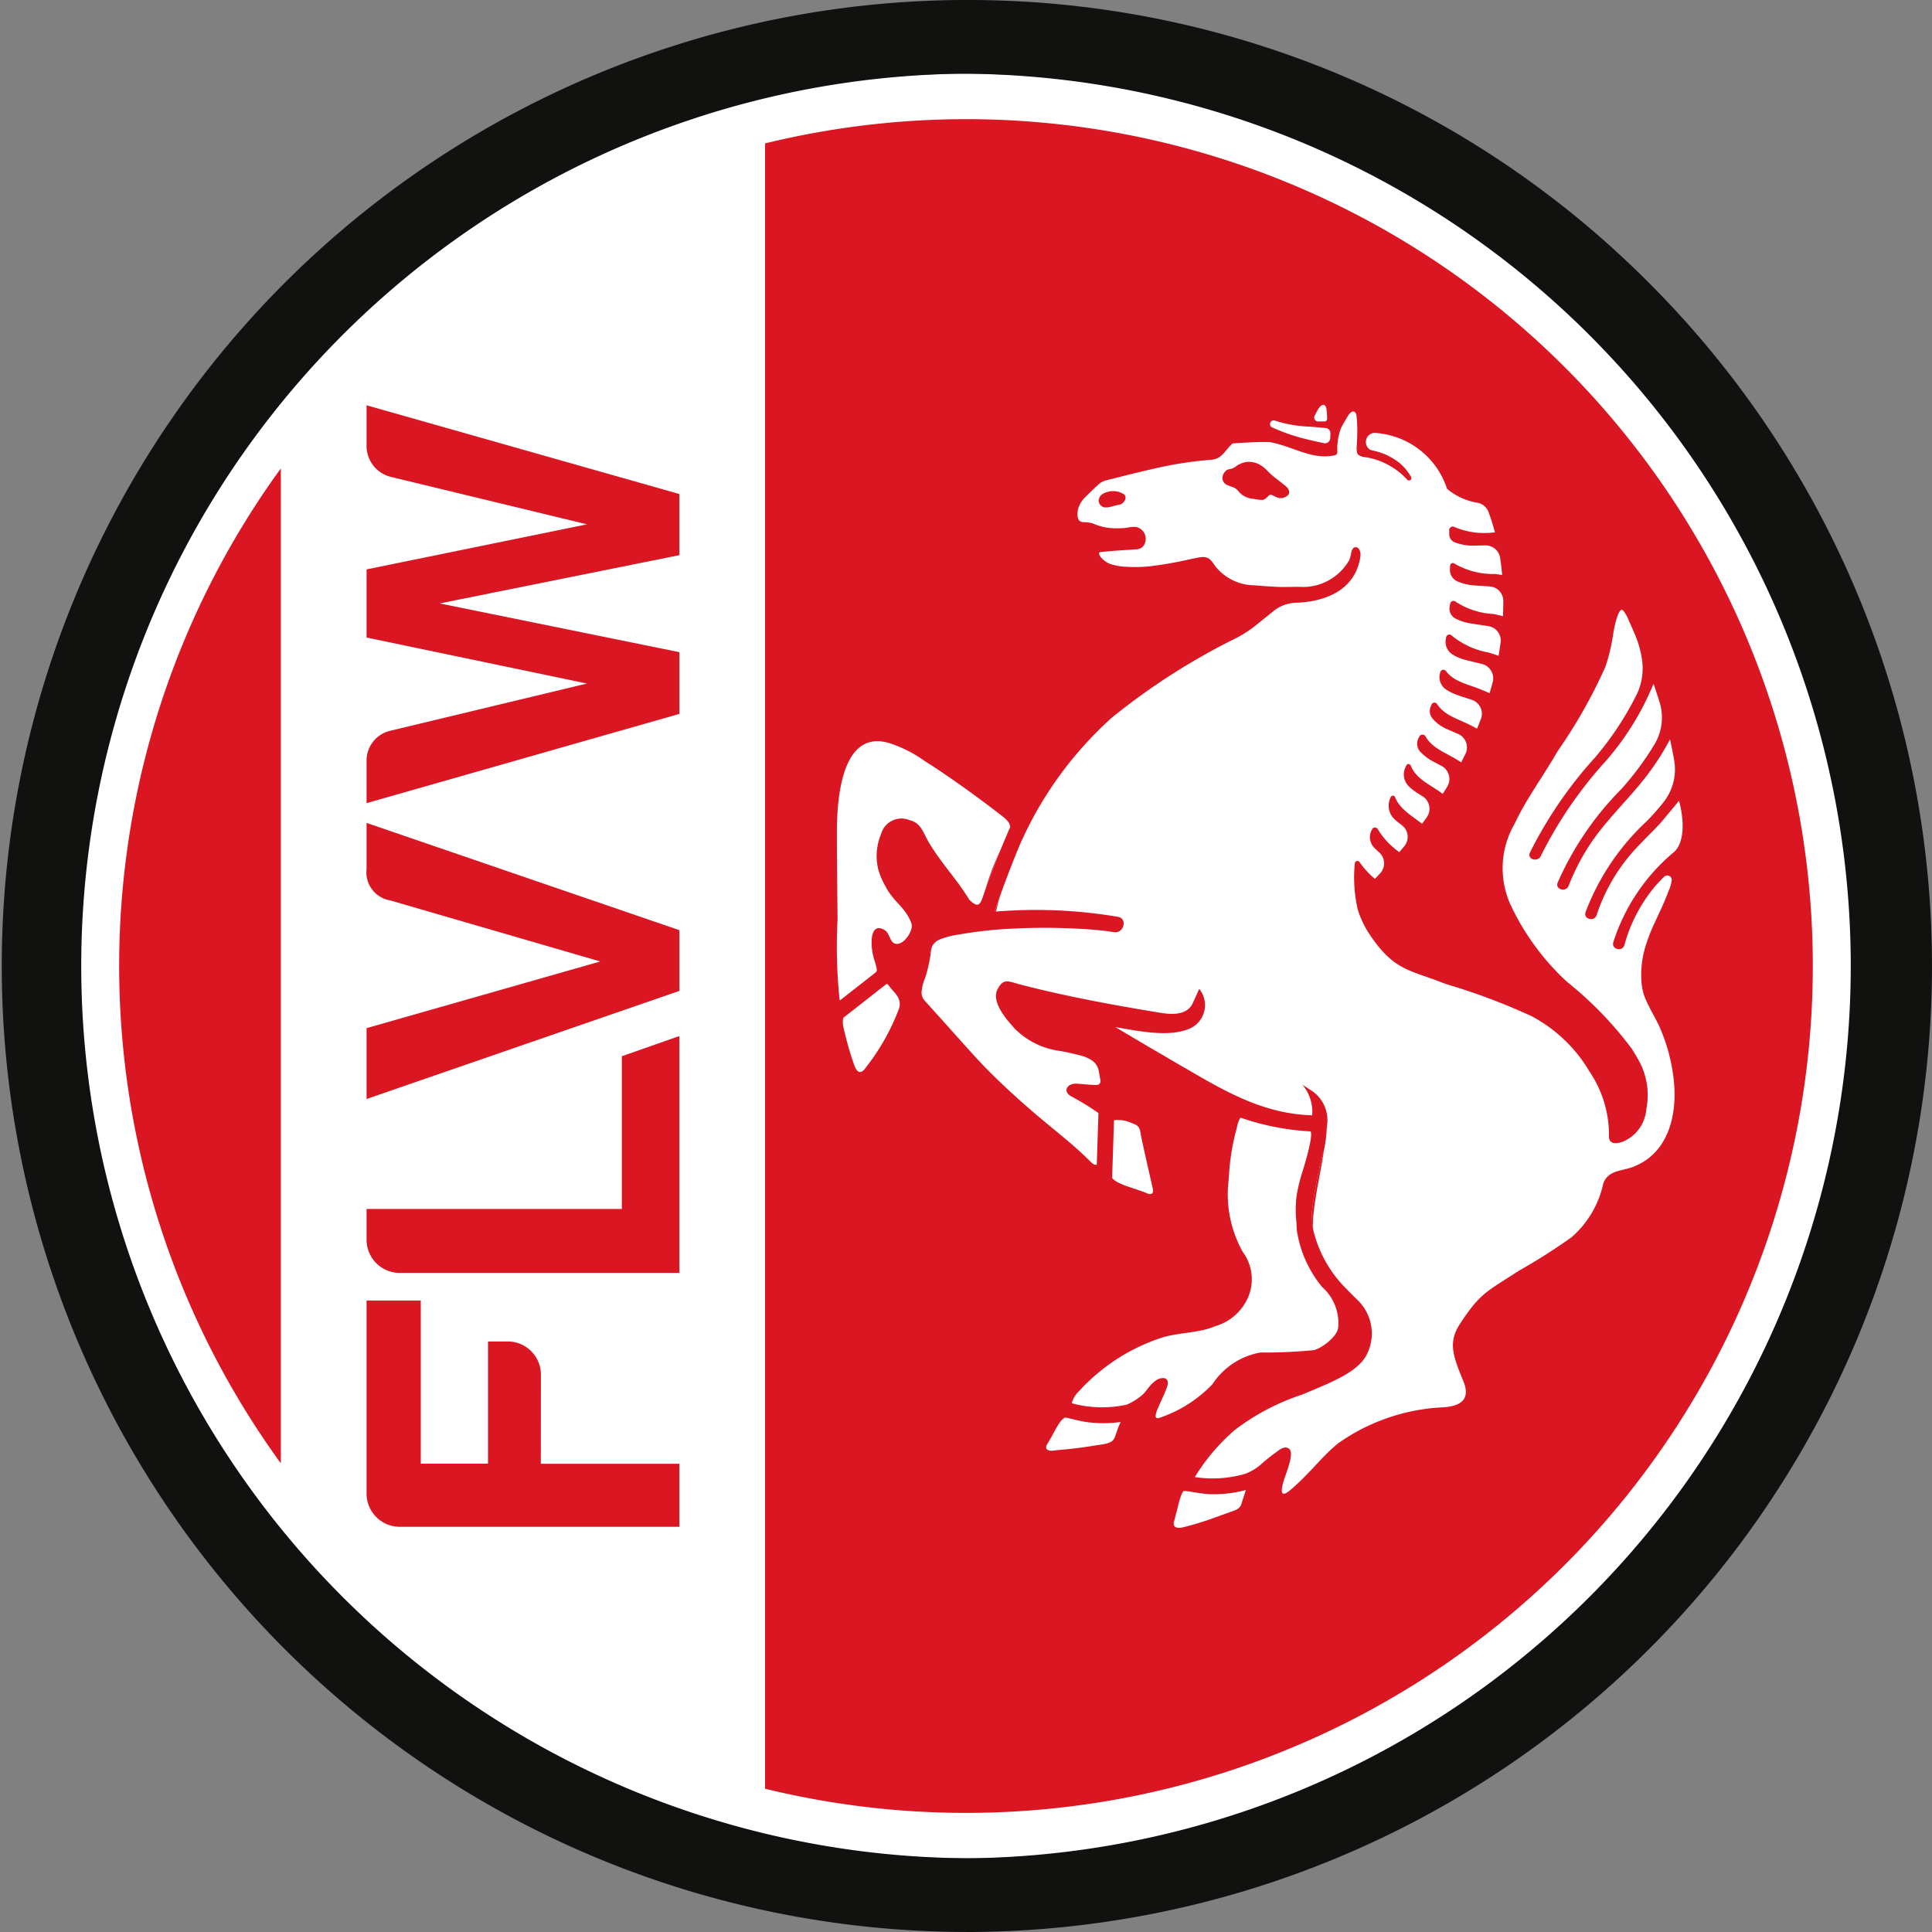
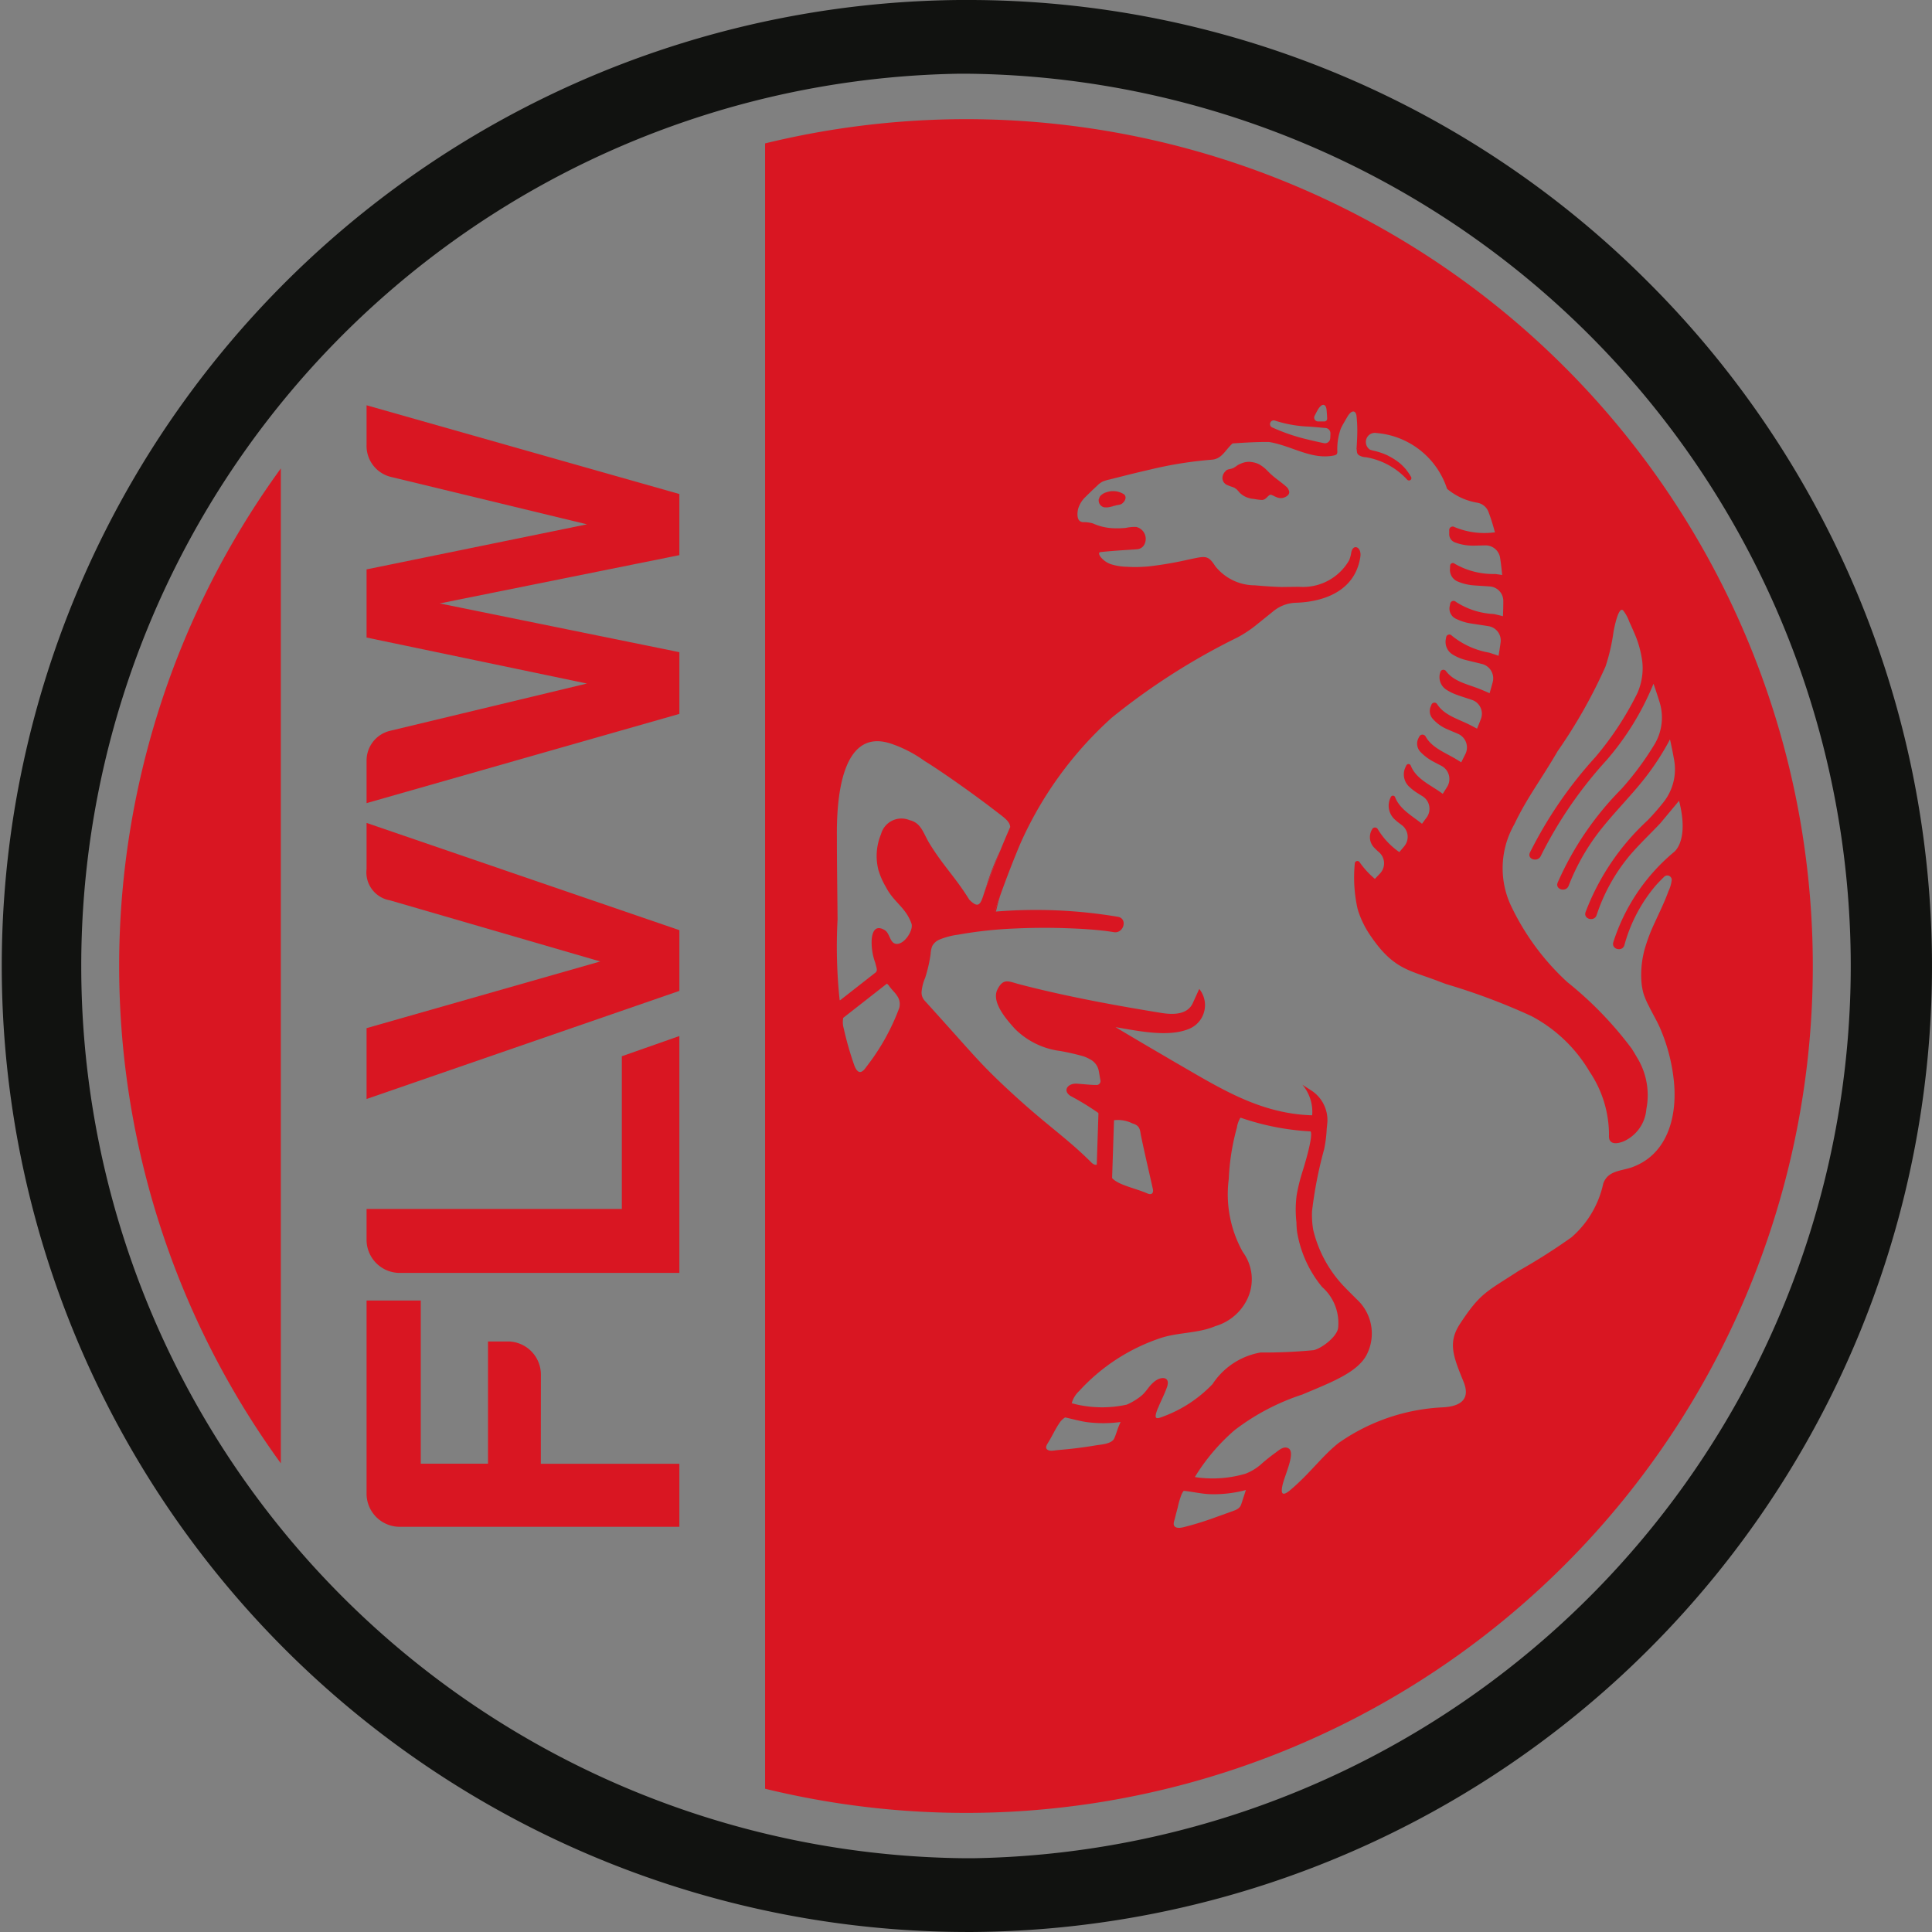
<svg xmlns="http://www.w3.org/2000/svg" width="3.345cm" height="3.345cm" viewBox="0 0 94.831 94.831">
  <rect x="0" y="0" width="94.831" height="94.831" fill="#808080" stroke="none" />
  <defs>
    <style>
      .a {
        fill: #fff;
      }

      .b {
        fill: none;
      }

      .c {
        fill: #d91622;
      }

      .d {
        fill: #111210;
      }

      .e {
        fill: #404040;
      }
    </style>
  </defs>
  <g>
-     <circle class="a" cx="47.416" cy="47.416" r="43.797" />
    <g>
-       <path class="b" d="M78.129,34.325H77.81a43.8,43.8,0,0,0,.306,87.593h.319a43.8,43.8,0,0,0-.306-87.593ZM44.491,102.534a41.534,41.534,0,0,1,0-48.834Zm19.562,3.115H50.347a1.63,1.63,0,0,1-1.648-1.58V94.541h2.664v8.015h3.3v-6h1.016A1.63,1.63,0,0,1,57.257,98.2v4.357h6.8Zm0-12.462H50.347A1.63,1.63,0,0,1,48.7,91.606V90.049H61.23v-7.5l2.823-.992Zm0-13.843L48.7,84.65V81.173L60.169,77.9l-10.318-3A1.393,1.393,0,0,1,48.7,73.361V71.1l15.354,5.261Zm0-21.388-11.764,2.37,11.764,2.393v3.026L48.7,70.125V68.034a1.5,1.5,0,0,1,1.15-1.458l9.665-2.321L48.7,62V58.655l10.815-2.212L49.9,54.117a1.565,1.565,0,0,1-1.2-1.58V50.6l15.354,4.357Zm14.366,61.731a41.644,41.644,0,0,1-10.158-1.181V37.746a41.565,41.565,0,1,1,10.158,81.941Z" transform="translate(-30.707 -30.707)" />
+       <path class="b" d="M78.129,34.325H77.81a43.8,43.8,0,0,0,.306,87.593h.319a43.8,43.8,0,0,0-.306-87.593ZM44.491,102.534a41.534,41.534,0,0,1,0-48.834Zm19.562,3.115H50.347a1.63,1.63,0,0,1-1.648-1.58V94.541h2.664v8.015h3.3v-6h1.016A1.63,1.63,0,0,1,57.257,98.2v4.357h6.8Zm0-12.462H50.347A1.63,1.63,0,0,1,48.7,91.606V90.049H61.23v-7.5l2.823-.992Zm0-13.843L48.7,84.65V81.173L60.169,77.9l-10.318-3V71.1l15.354,5.261Zm0-21.388-11.764,2.37,11.764,2.393v3.026L48.7,70.125V68.034a1.5,1.5,0,0,1,1.15-1.458l9.665-2.321L48.7,62V58.655l10.815-2.212L49.9,54.117a1.565,1.565,0,0,1-1.2-1.58V50.6l15.354,4.357Zm14.366,61.731a41.644,41.644,0,0,1-10.158-1.181V37.746a41.565,41.565,0,1,1,10.158,81.941Z" transform="translate(-30.707 -30.707)" />
      <path class="c" d="M57.257,98.2a1.63,1.63,0,0,0-1.581-1.648H54.66v6h-3.3V94.541H48.7v9.528a1.63,1.63,0,0,0,1.648,1.58H64.053v-3.093h-6.8Z" transform="translate(-30.707 -30.707)" />
      <path class="c" d="M61.23,90.049H48.7v1.557a1.63,1.63,0,0,0,1.648,1.581H64.053V81.56l-2.823.992Z" transform="translate(-30.707 -30.707)" />
      <path class="c" d="M48.7,73.361A1.393,1.393,0,0,0,49.851,74.9l10.318,3L48.7,81.173V84.65l15.354-5.306v-2.98L48.7,71.1Z" transform="translate(-30.707 -30.707)" />
      <path class="c" d="M48.7,52.537a1.565,1.565,0,0,0,1.2,1.58l9.618,2.326L48.7,58.655V62l10.815,2.258-9.665,2.321a1.5,1.5,0,0,0-1.15,1.458v2.091l15.354-4.38V62.719L52.289,60.326l11.764-2.37v-3L48.7,50.6Z" transform="translate(-30.707 -30.707)" />
      <path class="d" d="M111.523,44.469A47.112,47.112,0,0,0,78.129,30.707h-.345a47.416,47.416,0,0,0,.332,94.83h.345a47.415,47.415,0,0,0,33.062-81.068ZM78.435,121.918h-.319a43.8,43.8,0,0,1-.306-87.593h.319a43.8,43.8,0,0,1,.306,87.593Z" transform="translate(-30.707 -30.707)" />
      <path class="c" d="M44.491,102.534V53.7a41.534,41.534,0,0,0,0,48.834Z" transform="translate(-30.707 -30.707)" />
      <path class="c" d="M93.113,54.011l.036.028c-.079-.069-.152-.142-.226-.214A2.256,2.256,0,0,0,93.113,54.011Z" transform="translate(-30.707 -30.707)" />
      <path class="c" d="M99.972,54.123c-.006-.011-.018-.026-.025-.037l.027.045Z" transform="translate(-30.707 -30.707)" />
      <path class="c" d="M93.292,55.081c.009,0,.021,0,.031.008-.064-.032-.123-.06-.176-.08A.89.89,0,0,1,93.292,55.081Z" transform="translate(-30.707 -30.707)" />
      <path class="c" d="M99.719,53.754c.019.023.034.046.052.069C99.753,53.8,99.739,53.778,99.719,53.754Z" transform="translate(-30.707 -30.707)" />
      <path class="c" d="M90.722,54.024c0,.009,0,.017,0,.025.006-.018.012-.035.02-.053C90.738,54.007,90.726,54.013,90.722,54.024Z" transform="translate(-30.707 -30.707)" />
      <path class="c" d="M90.891,53.787c-.01.008-.013.023-.022.032a.4.4,0,0,1,.035-.036Z" transform="translate(-30.707 -30.707)" />
      <path class="c" d="M91.046,53.734a.785.785,0,0,0,.192-.058A.637.637,0,0,1,91.046,53.734Z" transform="translate(-30.707 -30.707)" />
      <path class="c" d="M93.86,54.613a.384.384,0,0,1,.1.155A.4.4,0,0,0,93.86,54.613Z" transform="translate(-30.707 -30.707)" />
      <path class="c" d="M93.883,55.056A.219.219,0,0,0,93.932,55a.347.347,0,0,1-.081.069C93.861,55.06,93.874,55.063,93.883,55.056Z" transform="translate(-30.707 -30.707)" />
      <path class="c" d="M91.252,54.631c-.021-.009-.043-.017-.064-.024C91.209,54.614,91.231,54.622,91.252,54.631Z" transform="translate(-30.707 -30.707)" />
      <path class="c" d="M99.305,53.363c.028.022.06.042.086.064C99.364,53.405,99.333,53.385,99.305,53.363Z" transform="translate(-30.707 -30.707)" />
      <path class="c" d="M98.785,53.051c.043.02.08.042.12.063C98.864,53.093,98.828,53.071,98.785,53.051Z" transform="translate(-30.707 -30.707)" />
      <path class="c" d="M92.669,55.248c.013,0,.022-.01.034-.012a.276.276,0,0,1-.054.009Z" transform="translate(-30.707 -30.707)" />
      <path class="c" d="M85.029,54.866a.955.955,0,0,1,.311-.052A1.13,1.13,0,0,0,85.029,54.866Z" transform="translate(-30.707 -30.707)" />
      <path class="c" d="M84.923,55.612c.01,0,.02,0,.031,0-.012,0-.025,0-.035,0Z" transform="translate(-30.707 -30.707)" />
      <path class="c" d="M85.946,55.081a.178.178,0,0,0-.089-.124,1.163,1.163,0,0,0-.243-.107,1.163,1.163,0,0,1,.243.107A.177.177,0,0,1,85.946,55.081Z" transform="translate(-30.707 -30.707)" />
      <path class="c" d="M84.716,55.049a.954.954,0,0,1,.248-.163A.567.567,0,0,0,84.716,55.049Z" transform="translate(-30.707 -30.707)" />
      <path class="c" d="M84.632,55.227a.329.329,0,0,0,0,.045.493.493,0,0,1,.023-.1C84.651,55.192,84.635,55.205,84.632,55.227Z" transform="translate(-30.707 -30.707)" />
      <path class="c" d="M97.316,52.921a.6.6,0,0,1-.007-.064A.6.6,0,0,0,97.316,52.921Z" transform="translate(-30.707 -30.707)" />
      <path class="c" d="M85.869,55.349a.412.412,0,0,0,.037-.061.429.429,0,0,1-.061.078C85.852,55.359,85.863,55.358,85.869,55.349Z" transform="translate(-30.707 -30.707)" />
      <polygon class="c" points="69.09 23.565 69.094 23.566 69.087 23.562 69.09 23.565" />
      <path class="c" d="M85.7,55.468l.009-.006c-.005,0-.011.007-.016.007Z" transform="translate(-30.707 -30.707)" />
      <path class="c" d="M79.617,75.356v0c.01-.05.024-.108.04-.174-.016.066-.03.124-.04.174Z" transform="translate(-30.707 -30.707)" />
      <path class="c" d="M85.954,55.122a.3.3,0,0,1-.031.138A.3.3,0,0,0,85.954,55.122Z" transform="translate(-30.707 -30.707)" />
      <path class="c" d="M85.323,55.559a3.055,3.055,0,0,1,.3-.074,2.353,2.353,0,0,0-.419.1C85.246,55.579,85.285,55.571,85.323,55.559Z" transform="translate(-30.707 -30.707)" />
      <path class="c" d="M91.536,53.494c.027-.014.043-.018.067-.03a.926.926,0,0,0-.1.042c-.089.052-.169.118-.259.169.011-.006.026-.01.037-.016C91.357,53.614,91.421,53.556,91.536,53.494Z" transform="translate(-30.707 -30.707)" />
      <path class="c" d="M91.329,54.675a.6.6,0,0,1,.11.09c-.016-.016-.034-.042-.05-.055A.466.466,0,0,0,91.329,54.675Z" transform="translate(-30.707 -30.707)" />
      <path class="c" d="M93.985,54.825a.207.207,0,0,1-.02.133A.22.22,0,0,0,93.985,54.825Z" transform="translate(-30.707 -30.707)" />
      <path class="c" d="M91.485,54.815c.029.034.058.068.089.1.007.007.018.011.025.018a.749.749,0,0,1-.063-.063A.568.568,0,0,0,91.485,54.815Z" transform="translate(-30.707 -30.707)" />
      <path class="c" d="M91.985,55.145c.026.009.052.022.079.029.064.016.136.014.205.025l-.148-.024C92.073,55.167,92.029,55.155,91.985,55.145Z" transform="translate(-30.707 -30.707)" />
      <path class="c" d="M93,55.015l0,.005A.152.152,0,0,1,93.114,55,.11.11,0,0,0,93,55.015Z" transform="translate(-30.707 -30.707)" />
      <path class="c" d="M77.826,36.557a41.676,41.676,0,0,0-9.565,1.189v80.76a41.568,41.568,0,1,0,9.565-81.949ZM95.36,50.876c.231-.432.431-.339.46-.062.015.151.025.3.03.439a.136.136,0,0,1-.132.14c-.109,0-.217,0-.325,0a.191.191,0,0,1-.158-.28C95.274,51.037,95.316,50.96,95.36,50.876Zm-2.086.472a6.142,6.142,0,0,0,1.714.3c.186.012.493.044.784.067a.26.26,0,0,1,.238.267c0,.082-.006.161-.01.238a.258.258,0,0,1-.311.239c-.27-.056-.573-.124-.787-.178a9.345,9.345,0,0,1-1.763-.6A.181.181,0,0,1,93.274,51.348ZM74.84,80.2a10.827,10.827,0,0,1-1.606,2.868c-.171.253-.4.459-.6-.086a15.92,15.92,0,0,1-.516-1.807,1.107,1.107,0,0,1-.021-.508l2.142-1.677a.467.467,0,0,1,.116.121c.133.188.287.315.373.458A.7.7,0,0,1,74.84,80.2Zm-1-6.74a3.544,3.544,0,0,0,.344.774c.391.766.976,1,1.262,1.807.117.331-.409,1.141-.829.974-.235-.094-.25-.518-.49-.658-.344-.2-.574-.086-.631.43a2.884,2.884,0,0,0,.172,1.176c.069.277.117.368.03.468q-.88.689-1.76,1.378a.066.066,0,0,1-.02-.039,24.964,24.964,0,0,1-.1-3.927c-.011-1.36-.033-2.721-.033-4.081-.013-1.521.117-5.4,2.654-4.554a6.2,6.2,0,0,1,1.663.86c.573.344,2.162,1.434,3.5,2.467.405.312.667.484.69.764-.164.378-.326.758-.481,1.141q-.467,1.143-.868,2.31h0c.059-.179.118-.361.179-.546-.061.185-.12.367-.179.546-.144.431-.288.488-.66.116-.694-1.119-1.262-1.635-1.951-2.754-.308-.5-.4-1.014-.975-1.147a1.038,1.038,0,0,0-1.406.688A2.777,2.777,0,0,0,73.836,73.457Zm11.848,27.1c-.122.243-.172.487-.287.746-.123.277-.63.3-.89.343q-.659.111-1.324.182c-.206.023-.413.037-.618.059-.14.015-.336.063-.459-.033s-.007-.258.05-.351c.223-.362.309-.592.545-.946a.879.879,0,0,1,.284-.279c.371.078.789.2,1.139.239a6.3,6.3,0,0,0,1.583-.015A.593.593,0,0,1,85.684,100.56Zm1.862-.744c.161-.395.282-.6.43-1,.2-.545-.258-.545-.544-.344-.357.249-.427.541-.775.8a3.048,3.048,0,0,1-.649.381,5.649,5.649,0,0,1-2.215.041c-.16-.026-.322-.068-.485-.11a1.274,1.274,0,0,1,.366-.6,9.459,9.459,0,0,1,3.93-2.577c.889-.313,1.9-.241,2.752-.607a2.523,2.523,0,0,0,1.579-1.348,2.255,2.255,0,0,0-.231-2.294,5.8,5.8,0,0,1-.687-3.586,11.169,11.169,0,0,1,.4-2.524,1.261,1.261,0,0,1,.145-.432v0s0-.026.042-.046a12.518,12.518,0,0,0,3.428.671c.153.241-.384,1.928-.384,1.929a8.75,8.75,0,0,0-.3,1.209,5.555,5.555,0,0,0-.009,1.337,3.658,3.658,0,0,0,.033.469,5.7,5.7,0,0,0,1.225,2.692,2.359,2.359,0,0,1,.787,2.012c-.058.431-.8,1-1.2,1.09a25.4,25.4,0,0,1-2.611.115,3.548,3.548,0,0,0-2.352,1.549,6.415,6.415,0,0,1-2.38,1.577C87.5,100.352,87.288,100.447,87.546,99.816ZM85.294,88.53q.047-1.419.094-2.838a1.591,1.591,0,0,1,.9.156c.4.114.369.339.43.631.172.831.344,1.549.574,2.581.056.254-.1.3-.259.229C86.449,89.034,85.586,88.872,85.294,88.53Zm6.337,16.017c-.066.2-.237.268-.418.333l-.766.275a15.521,15.521,0,0,1-1.57.494c-.143.04-.466.118-.545-.07-.042-.1.014-.225.038-.321.046-.181.092-.362.141-.542a4.266,4.266,0,0,1,.194-.662.73.73,0,0,1,.105-.17c.442.041.9.158,1.333.165a6.036,6.036,0,0,0,1.717-.206C91.779,104.1,91.722,104.269,91.631,104.547ZM110.815,88c-.529.191-1.185.154-1.413.8a4.857,4.857,0,0,1-1.555,2.636,29.2,29.2,0,0,1-2.576,1.638c-1.634,1.062-1.9,1.094-2.9,2.611-.6.917-.344,1.577.172,2.839.428,1.044-.43,1.234-1.032,1.262a9.687,9.687,0,0,0-5.1,1.75c-.8.631-1.377,1.463-2.352,2.294-.345.294-.516.287-.4-.229s.659-1.606.286-1.807c-.235-.127-.472.106-.652.234-.217.156-.425.323-.63.5a2.527,2.527,0,0,1-.823.515,5.7,5.7,0,0,1-2.124.209,3.546,3.546,0,0,1-.36-.046,9.761,9.761,0,0,1,1.95-2.3,11.149,11.149,0,0,1,3.327-1.75c1.348-.574,2.694-1.062,3.155-1.95a2.276,2.276,0,0,0-.487-2.725c-.233-.233-.453-.452-.659-.666a6.072,6.072,0,0,1-1.479-2.75,4.383,4.383,0,0,1-.055-.913,20.221,20.221,0,0,1,.595-3.04c-.045.3-.092.582-.14.851.048-.269.095-.549.14-.851a6.409,6.409,0,0,0,.125-.991c.012-.119.024-.241.035-.367,0-.022,0-.047,0-.074a1.731,1.731,0,0,0-.811-1.46l-.417-.269a2.057,2.057,0,0,1,.479,1.5c-2.546-.074-4.488-1.309-6.613-2.537l-.029-.017c-.2-.115-.4-.232-.6-.351l-.208-.121-.114-.067-.246-.143c-.6-.352-1.22-.718-1.844-1.092,1.178.2,2.665.519,3.678.056a1.259,1.259,0,0,0,.433-1.931l-.328.721c-.264.528-.909.557-1.52.459-1.95-.316-4.56-.775-6.97-1.406-.538-.14-.785-.323-1.08.237-.334.631.454,1.505.847,1.944a3.822,3.822,0,0,0,2.212,1.089,11.287,11.287,0,0,1,1.122.254h.008a1.939,1.939,0,0,1,.333.148.816.816,0,0,1,.433.524c.037.174.06.349.094.519a.191.191,0,0,1-.191.226c-.291,0-.6-.04-.967-.064-.43-.03-.721.331-.315.6a12.87,12.87,0,0,1,1.364.834l.011.025q-.042,1.257-.083,2.515c-.071.023-.162-.007-.259-.1-1.2-1.2-2.124-1.778-3.816-3.327-.859-.787-1.348-1.275-1.921-1.9s-1.238-1.386-2.448-2.719a.588.588,0,0,1-.147-.5,2.146,2.146,0,0,1,.169-.626q.108-.339.182-.685c.033-.159.063-.319.085-.48a1.213,1.213,0,0,1,.083-.4.725.725,0,0,1,.344-.307,3.644,3.644,0,0,1,.923-.244,20.332,20.332,0,0,1,2.73-.3c.875-.043,1.753-.047,2.628-.016.656.023,1.314.062,1.965.144.105.016.21.029.314.048.491.085.7-.667.208-.753a24.274,24.274,0,0,0-5.973-.259l-.078,0c.095-.29.194-.578.3-.866.3-.833.618-1.657.962-2.473a18.293,18.293,0,0,1,4.489-6.178A32.671,32.671,0,0,1,91.436,62a5.78,5.78,0,0,0,.978-.652l.813-.655a1.818,1.818,0,0,1,1.083-.4c1.482-.047,2.927-.638,3.169-2.258.074-.491-.377-.673-.451-.177a1.714,1.714,0,0,1-.1.352,2.613,2.613,0,0,1-2.462,1.3l-.852.01c-.385-.01-.809-.038-1.31-.083a2.483,2.483,0,0,1-1.951-.946c-.363-.562-.487-.488-1.318-.316a18.038,18.038,0,0,1-1.929.332c-.084.008-.168.014-.253.019a6.409,6.409,0,0,1-.843,0,2.746,2.746,0,0,1-.8-.134,1.142,1.142,0,0,1-.484-.353c-.048-.063-.134-.218,0-.233.772-.086,1.578-.115,1.836-.144a.434.434,0,0,0,.315-.229.6.6,0,0,0-.4-.861,2.033,2.033,0,0,0-.508.046,4.134,4.134,0,0,1-.556.019,2.676,2.676,0,0,1-1.058-.237,1.567,1.567,0,0,0-.487-.062.344.344,0,0,1-.144-.046c-.169-.106-.138-.437-.1-.6a1.307,1.307,0,0,1,.353-.583c.191-.19.385-.379.584-.561a1,1,0,0,1,.274-.206,2.054,2.054,0,0,1,.336-.1l.626-.158c.452-.114.906-.225,1.361-.328a19.348,19.348,0,0,1,3.014-.484c.51-.033.66-.456,1.033-.8.637-.042,1.245-.079,1.8-.069l.118.022c1.066.213,1.99.853,3.056.64a.21.21,0,0,0,.042-.012c.005-.008.052-.016.063-.023a.124.124,0,0,0,.041-.041.21.21,0,0,0,.024-.113,2.979,2.979,0,0,1,.169-1.126c.078-.173.185-.343.314-.569.23-.4.43-.315.459-.057a6.523,6.523,0,0,1,.038.7c0,.34-.019.646-.036.905l.314.033a4.1,4.1,0,0,1,.527.089c-.014,0-.024-.01-.039-.013a.442.442,0,0,1-.344-.455v-.009a.442.442,0,0,1,.524-.412,3.987,3.987,0,0,1,3.46,2.738,3.112,3.112,0,0,0,1.492.684.717.717,0,0,1,.542.452,9.807,9.807,0,0,1,.316,1.006l-.06,0a3.8,3.8,0,0,1-1.924-.265.173.173,0,0,0-.26.17l0,.177a.428.428,0,0,0,.266.4,2.45,2.45,0,0,0,.915.165c.178,0,.38-.008.593-.012a.72.72,0,0,1,.724.613q.061.394.1.84c-.114-.018-.226-.034-.334-.049a3.789,3.789,0,0,1-2-.506.132.132,0,0,0-.218.092l-.01.173a.616.616,0,0,0,.358.6,2.483,2.483,0,0,0,.817.2c.23.019.5.031.784.053a.713.713,0,0,1,.66.71q0,.364-.018.75c-.152-.039-.3-.075-.447-.107a3.735,3.735,0,0,1-1.866-.6.165.165,0,0,0-.275.089l-.027.135a.551.551,0,0,0,.276.593,2.491,2.491,0,0,0,.8.251c.244.042.536.079.838.13a.711.711,0,0,1,.586.8c-.029.213-.063.431-.1.652-.157-.055-.312-.106-.461-.154a3.983,3.983,0,0,1-1.836-.836.159.159,0,0,0-.275.077l-.018.1a.724.724,0,0,0,.307.732,2.229,2.229,0,0,0,.691.292c.228.06.5.119.782.192a.726.726,0,0,1,.523.889c-.047.18-.1.361-.153.545-.138-.062-.275-.12-.407-.175-.619-.259-1.334-.373-1.736-.914a.158.158,0,0,0-.275.045l0,.009a.732.732,0,0,0,.272.847,2.488,2.488,0,0,0,.583.283c.2.073.446.148.7.234a.715.715,0,0,1,.437.933q-.09.237-.191.478c-.106-.057-.211-.113-.312-.165-.591-.307-1.289-.478-1.648-1.041a.156.156,0,0,0-.276.026l-.04.1a.572.572,0,0,0,.1.594,1.963,1.963,0,0,0,.683.5c.165.074.356.152.556.238a.729.729,0,0,1,.363,1c-.066.132-.135.264-.2.4l-.2-.123c-.558-.347-1.23-.571-1.549-1.143a.176.176,0,0,0-.31,0l-.041.079a.589.589,0,0,0,.1.68,2.5,2.5,0,0,0,.615.464c.124.068.263.139.409.215a.729.729,0,0,1,.285,1.029c-.071.115-.143.23-.218.346l-.071-.052c-.556-.4-1.246-.685-1.5-1.338a.12.12,0,0,0-.22,0l-.042.091a.82.82,0,0,0,.178.941,2.615,2.615,0,0,0,.392.307c.083.053.173.109.267.167a.723.723,0,0,1,.208,1.041c-.075.1-.152.208-.23.313-.5-.4-1.095-.718-1.322-1.31a.113.113,0,0,0-.2-.018.911.911,0,0,0,.187,1.117,2.581,2.581,0,0,0,.2.168c.042.032.086.064.132.1a.72.72,0,0,1,.132,1.046c-.079.095-.16.191-.242.287a3.676,3.676,0,0,1-1.053-1.119.159.159,0,0,0-.277-.014l0,.007a.733.733,0,0,0,.078.887,2.641,2.641,0,0,0,.247.237l0,0a.724.724,0,0,1,.059,1.049c-.083.089-.168.178-.254.267a4.239,4.239,0,0,1-.75-.819.128.128,0,0,0-.236.062v.006a7.055,7.055,0,0,0,.135,2.212l.039.133a4.714,4.714,0,0,0,.628,1.24c1.119,1.635,1.9,1.644,3.356,2.208.109.042.219.083.328.123a31.191,31.191,0,0,1,4.182,1.569,7.232,7.232,0,0,1,2.861,2.736,5.54,5.54,0,0,1,.948,3.115c-.033.517.459.41.745.287a1.9,1.9,0,0,0,1.09-1.577,3.526,3.526,0,0,0-.476-2.557c-.073-.13-.155-.262-.24-.4a17.9,17.9,0,0,0-3.166-3.273,12.144,12.144,0,0,1-2.712-3.641,4.338,4.338,0,0,1,.112-4.1c.616-1.3,1.307-2.18,2.122-3.585a25.218,25.218,0,0,0,2.353-4.159,9.351,9.351,0,0,0,.393-1.7c.028-.154.242-1.295.476-1.054a1.96,1.96,0,0,1,.3.553q.106.224.2.45a5.1,5.1,0,0,1,.436,1.492,3.007,3.007,0,0,1-.248,1.579,15.341,15.341,0,0,1-2.048,3.118,20.677,20.677,0,0,0-3.222,4.7c-.138.334.4.479.542.149a20.571,20.571,0,0,1,3.219-4.688,13.5,13.5,0,0,0,2.309-3.757c.1.282.2.586.3.908a2.559,2.559,0,0,1-.246,2.059,14.61,14.61,0,0,1-1.63,2.2,15.194,15.194,0,0,0-3.13,4.6c-.129.337.414.484.541.149a10.641,10.641,0,0,1,1.753-2.975c.455-.555.948-1.081,1.419-1.623.244-.281.482-.566.706-.863A12.7,12.7,0,0,0,112.677,67c.075.333.145.675.206,1.025a2.6,2.6,0,0,1-.527,2.061,11.824,11.824,0,0,1-.783.893,11.815,11.815,0,0,0-3.04,4.5c-.118.341.424.488.542.149a8.9,8.9,0,0,1,1.658-2.969c.464-.538.98-1.025,1.467-1.54l.923-1.107c.52,2.036-.279,2.541-.279,2.541a9.533,9.533,0,0,0-2.948,4.4c-.109.346.433.494.542.15A7.6,7.6,0,0,1,112,74.146c.127-.139.259-.274.393-.405a.218.218,0,0,1,.362.215,1.7,1.7,0,0,1-.152.494c-.064.177-.135.351-.209.524-.146.34-.308.674-.461,1.011a8.511,8.511,0,0,0-.511,1.355,4.79,4.79,0,0,0-.15,1.489,3.014,3.014,0,0,0,.105.646,3.767,3.767,0,0,0,.257.6c.19.4.433.783.6,1.2a8.781,8.781,0,0,1,.645,2.61C113.022,85.548,112.542,87.376,110.815,88Z" transform="translate(-30.707 -30.707)" />
      <path class="c" d="M92.1,53.383c-.016,0-.031-.012-.047-.013l-.02,0,.024,0Z" transform="translate(-30.707 -30.707)" />
-       <path class="c" d="M95.56,87.963c.048-.269.095-.549.14-.851a20.221,20.221,0,0,0-.595,3.04,4.383,4.383,0,0,0,.055.913,4.166,4.166,0,0,1,.016-.743C95.265,89.472,95.415,88.769,95.56,87.963Z" transform="translate(-30.707 -30.707)" />
      <path class="c" d="M79.618,75.352c.01-.05.024-.108.04-.174.049-.192.1-.387.163-.584-.1.288-.2.576-.3.866l.078,0c0-.03.007-.061.014-.1Z" transform="translate(-30.707 -30.707)" />
      <path class="c" d="M78.942,74.747q.4-1.167.868-2.31a13.143,13.143,0,0,0-.689,1.764C79.06,74.386,79,74.568,78.942,74.747Z" transform="translate(-30.707 -30.707)" />
      <polygon class="e" points="48.235 44.042 48.235 44.04 48.235 44.041 48.235 44.042" />
      <path class="c" d="M91.984,55.145h0c.044.01.088.022.136.03C92.073,55.167,92.029,55.155,91.984,55.145Z" transform="translate(-30.707 -30.707)" />
-       <path class="c" d="M91.389,54.71c.016.013.034.039.05.055h0C91.423,54.749,91.405,54.723,91.389,54.71Z" transform="translate(-30.707 -30.707)" />
      <path class="c" d="M91.278,53.659c.079-.045.143-.1.258-.165.028-.015.043-.018.067-.03h0c-.024.012-.04.016-.067.03C91.421,53.556,91.357,53.614,91.278,53.659Z" transform="translate(-30.707 -30.707)" />
      <path class="c" d="M91.536,54.871c-.018-.026-.035-.037-.052-.058v0a.568.568,0,0,1,.051.056.749.749,0,0,0,.063.063h0A.624.624,0,0,1,91.536,54.871Z" transform="translate(-30.707 -30.707)" />
      <path class="c" d="M84.658,55.172h0a.493.493,0,0,0-.023.1h0A.493.493,0,0,1,84.658,55.172Z" transform="translate(-30.707 -30.707)" />
      <path class="c" d="M84.964,54.886h0a.954.954,0,0,0-.248.163h0A.954.954,0,0,1,84.964,54.886Z" transform="translate(-30.707 -30.707)" />
      <path class="c" d="M85.34,54.814h0a.955.955,0,0,0-.311.052h0A.955.955,0,0,1,85.34,54.814Z" transform="translate(-30.707 -30.707)" />
      <path class="c" d="M85.857,54.957a1.163,1.163,0,0,0-.243-.107.919.919,0,0,0-.274-.036.955.955,0,0,0-.311.052c-.022.006-.044.012-.065.02a.954.954,0,0,0-.248.163.357.357,0,0,0-.058.123.493.493,0,0,0-.023.1.343.343,0,0,0,.284.338c.01,0,.023,0,.035,0a.707.707,0,0,0,.254-.024,2.353,2.353,0,0,1,.419-.1l.057-.014.009,0s.011-.006.016-.007a.3.3,0,0,0,.136-.1.429.429,0,0,0,.061-.078.161.161,0,0,0,.017-.028.3.3,0,0,0,.031-.138.27.27,0,0,0-.008-.041A.177.177,0,0,0,85.857,54.957Z" transform="translate(-30.707 -30.707)" />
      <path class="c" d="M97.316,52.921a.26.26,0,0,0,.076.118.685.685,0,0,0,.365.111,3.554,3.554,0,0,1,2.037,1.119l.006,0a.116.116,0,0,0,.174-.142l-.027-.045a2.274,2.274,0,0,0-.176-.263c-.018-.023-.033-.046-.052-.069a2.533,2.533,0,0,0-.328-.327c-.026-.022-.058-.042-.086-.064a2.733,2.733,0,0,0-.4-.249c-.04-.021-.077-.043-.12-.063a3.306,3.306,0,0,0-.644-.215,4.1,4.1,0,0,0-.527-.089l-.314-.033a.526.526,0,0,0,.009.143A.6.6,0,0,0,97.316,52.921Z" transform="translate(-30.707 -30.707)" />
      <path class="c" d="M92.057,53.375l-.024,0h0Z" transform="translate(-30.707 -30.707)" />
      <path class="c" d="M93.964,54.768a.384.384,0,0,0-.1-.155c-.22-.2-.465-.363-.69-.554l-.021-.02-.036-.028a2.256,2.256,0,0,1-.19-.186,1.767,1.767,0,0,0-.423-.331,1.137,1.137,0,0,0-.4-.111l-.043-.008-.024,0a.974.974,0,0,0-.43.092c-.024.012-.039.015-.067.03-.115.062-.179.12-.258.165-.011.006-.026.01-.037.016h0a.785.785,0,0,1-.192.058.393.393,0,0,0-.142.049.4.4,0,0,0-.035.036.466.466,0,0,0-.127.177c-.008.018-.014.035-.02.053a.375.375,0,0,0,.183.449,2.622,2.622,0,0,0,.283.109c.021.007.043.015.064.024s.029.01.043.017.021.019.034.027a.466.466,0,0,1,.06.035c.016.013.034.039.05.055s.031.032.045.048.034.032.052.058a.624.624,0,0,0,.063.063.981.981,0,0,0,.385.211c.045.01.089.022.137.03l.148.024a2.831,2.831,0,0,0,.38.046.276.276,0,0,0,.054-.009c.123-.024.2-.155.292-.216l0-.005a.11.11,0,0,1,.115-.02h0a.28.28,0,0,1,.03.015c.053.02.112.048.176.08a.606.606,0,0,0,.25.065.515.515,0,0,0,.278-.087A.347.347,0,0,0,93.932,55a.233.233,0,0,0,.033-.04.207.207,0,0,0,.02-.133A.263.263,0,0,0,93.964,54.768Z" transform="translate(-30.707 -30.707)" />
    </g>
  </g>
</svg>